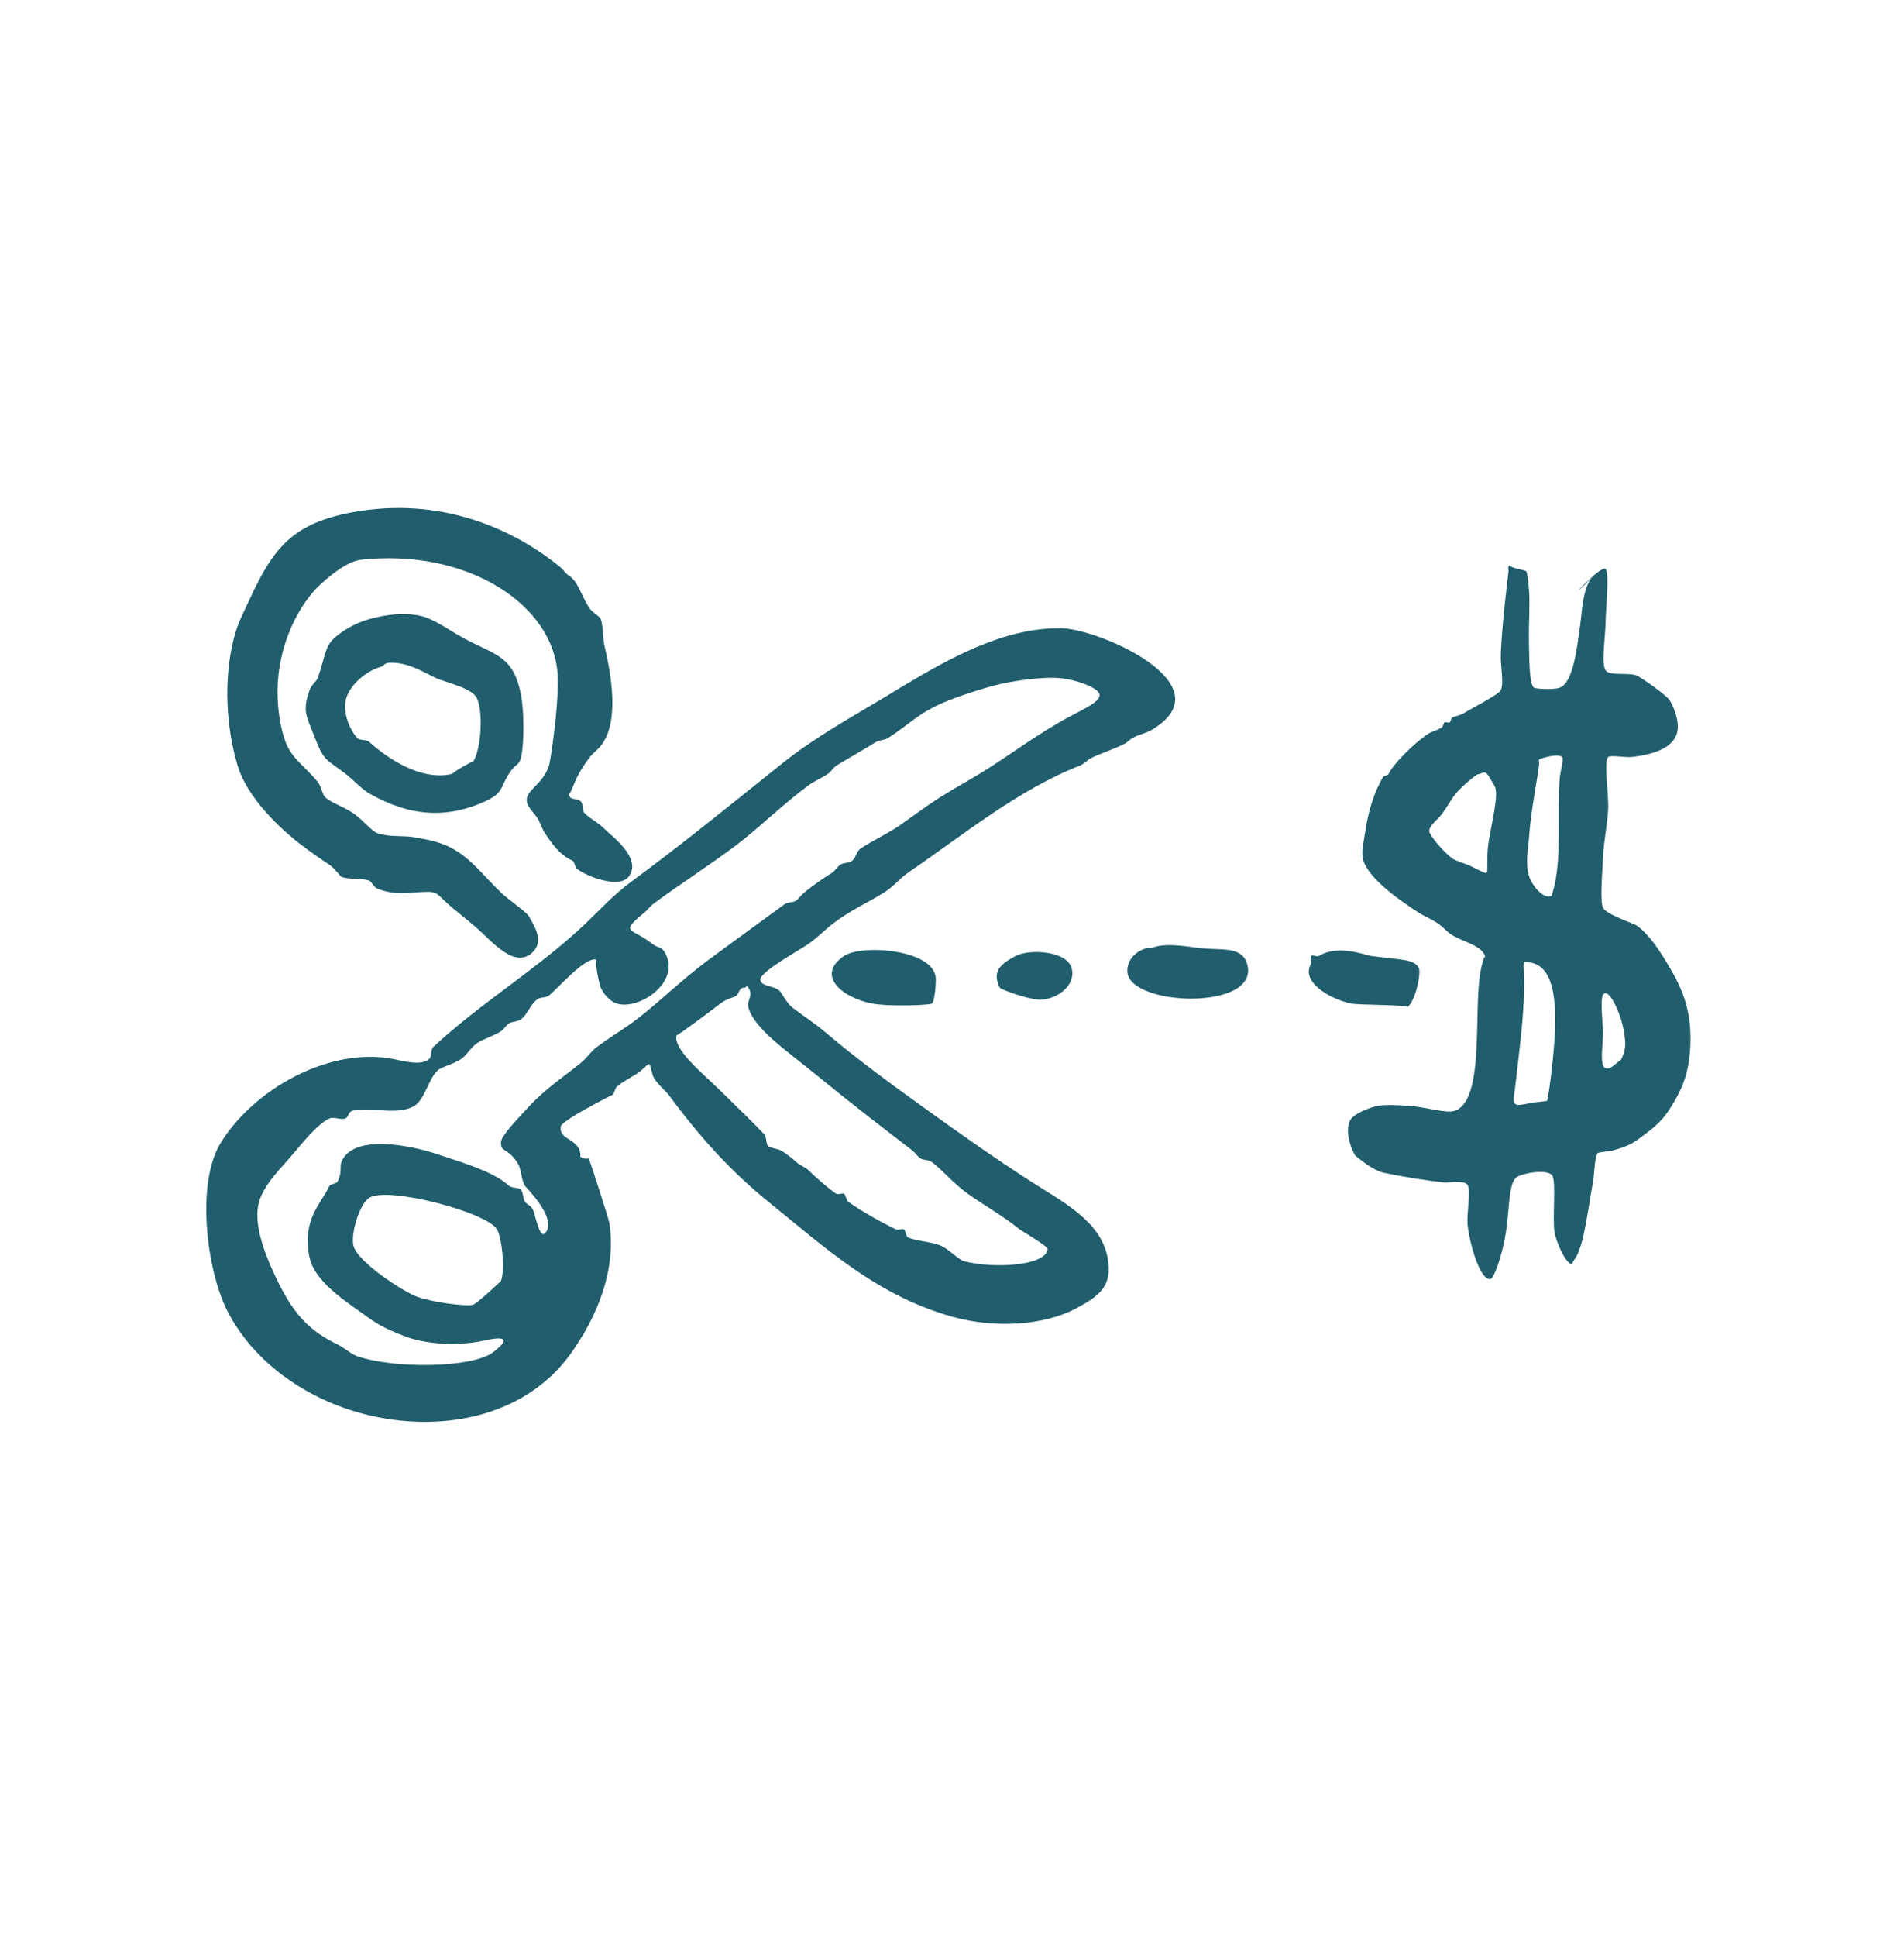
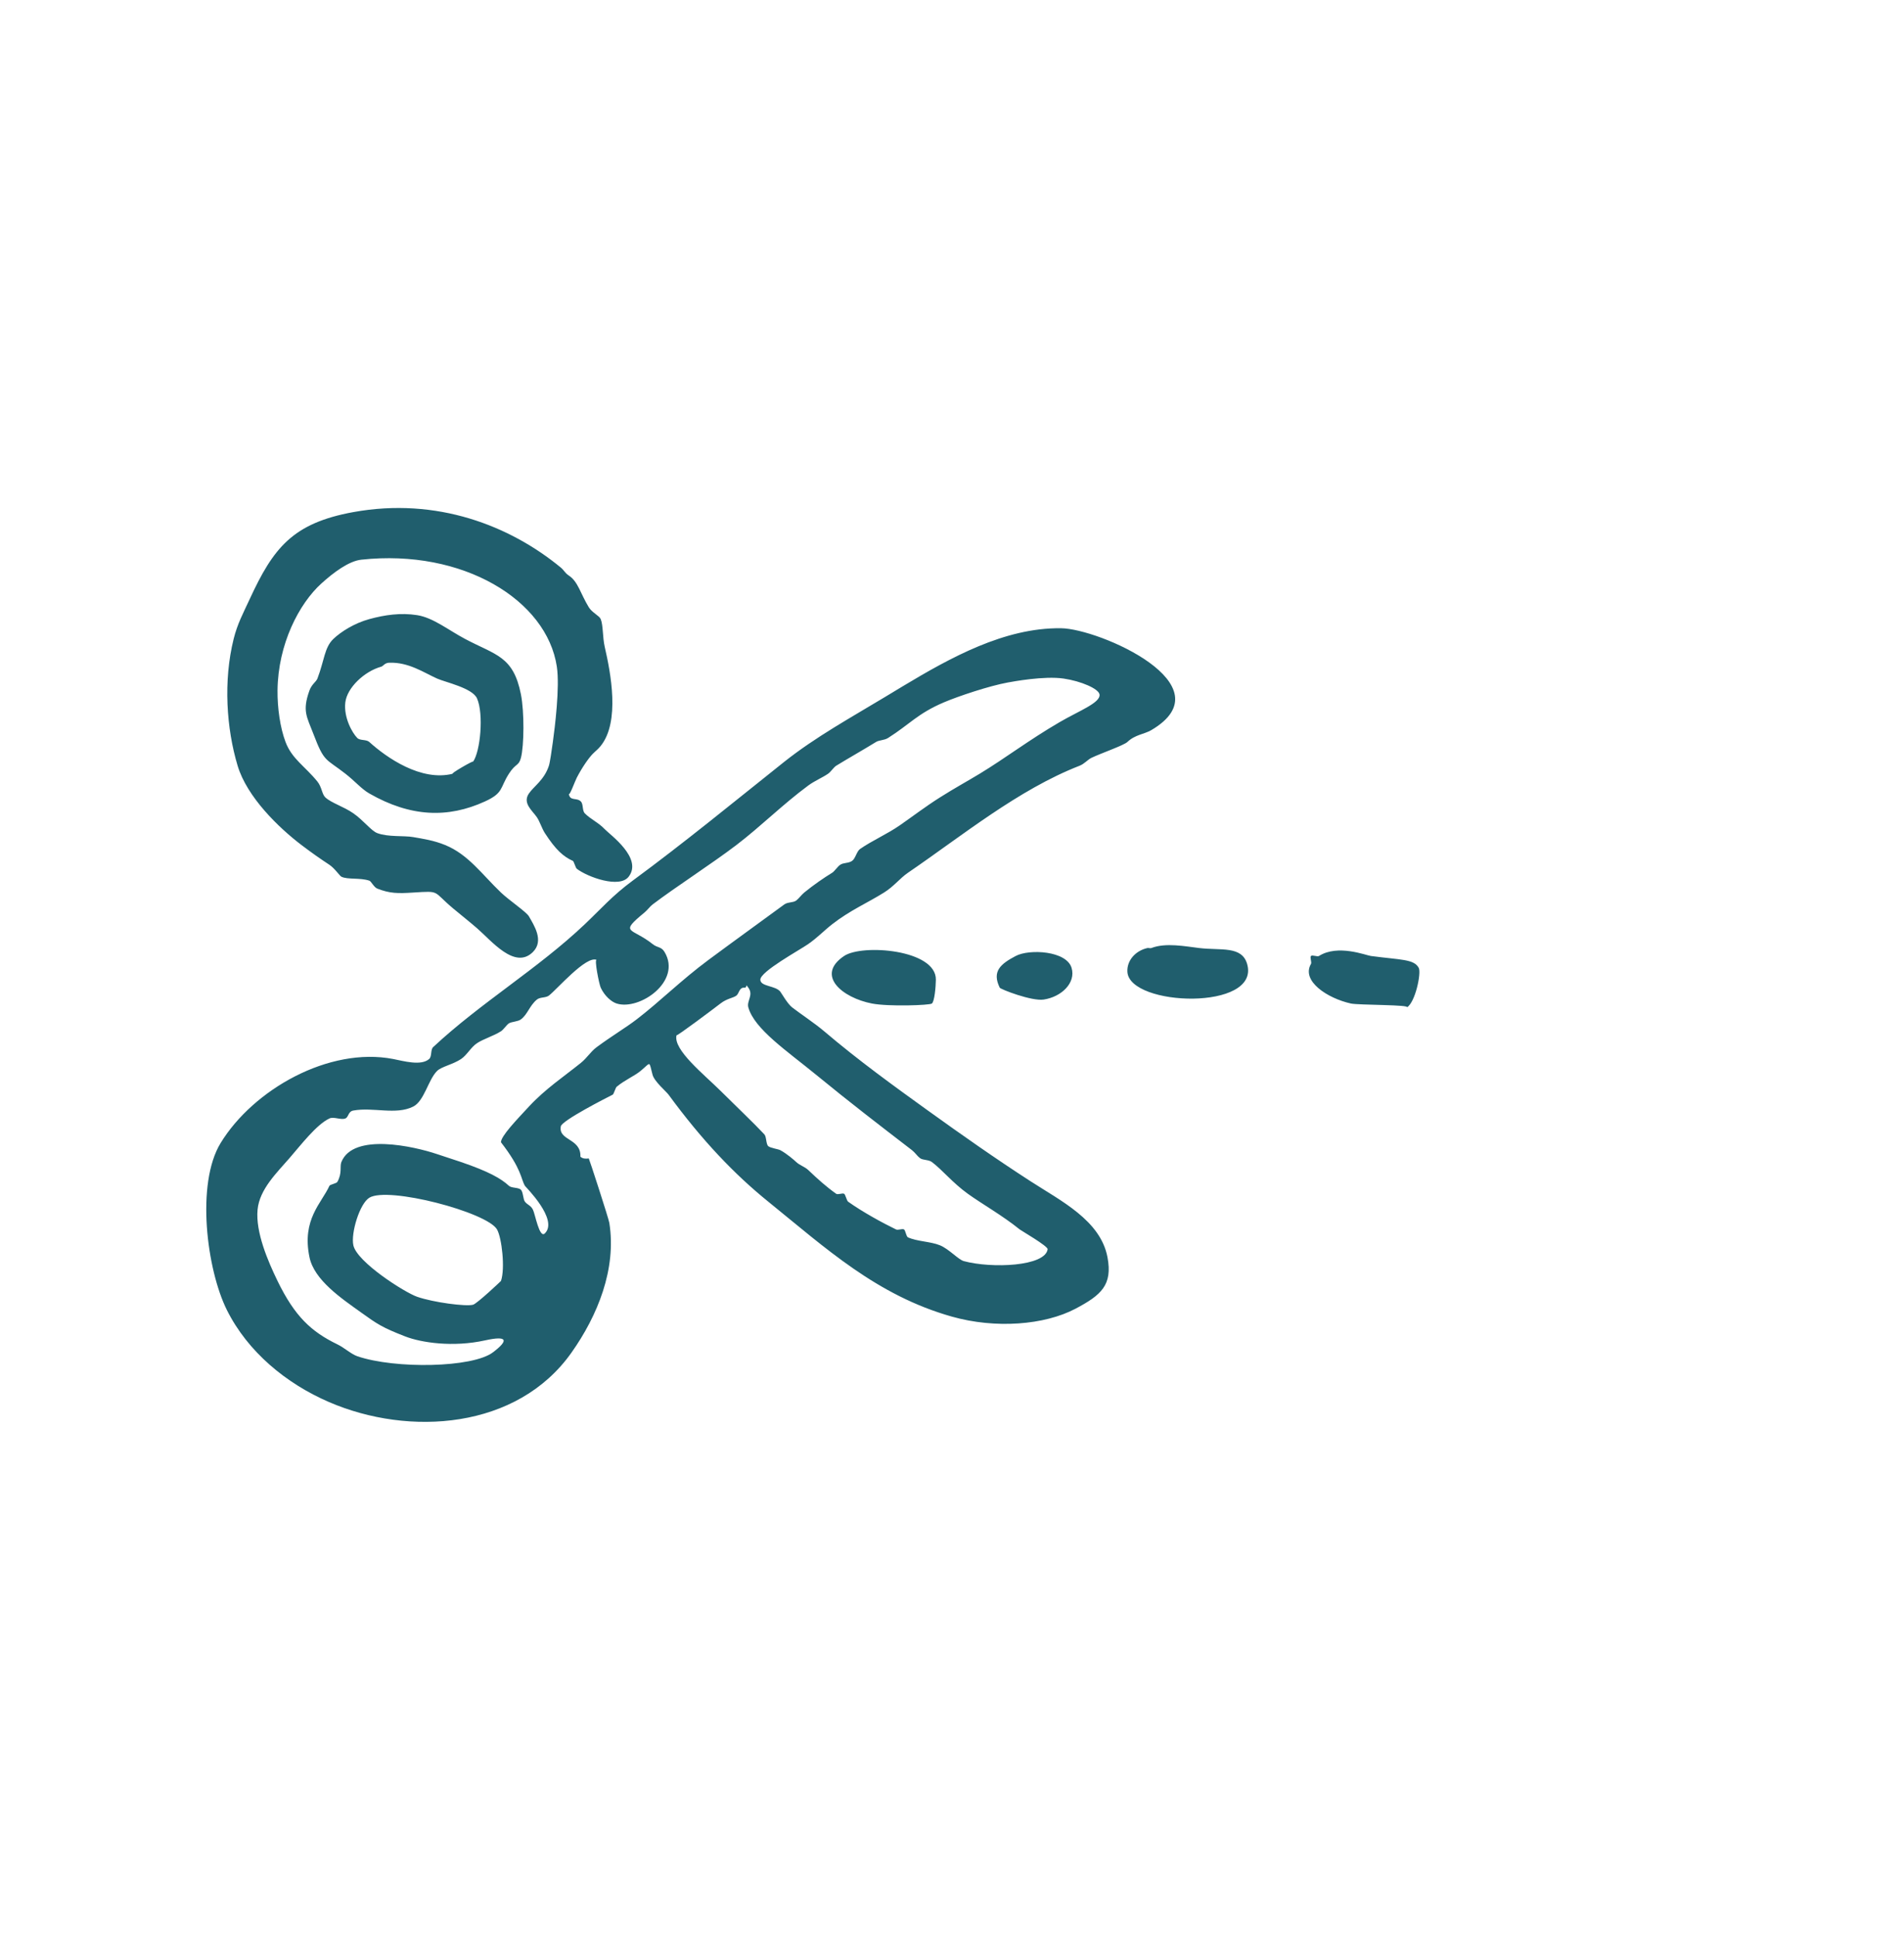
<svg xmlns="http://www.w3.org/2000/svg" width="120" height="122" viewBox="0 0 120 122" fill="none">
-   <rect width="120" height="122" fill="white" />
-   <path fill-rule="evenodd" clip-rule="evenodd" d="M89.416 60.968C89.115 60.408 88.3 60.473 86.397 60.219C86.086 60.177 84.313 59.466 83.129 60.219C83.026 60.285 82.71 60.135 82.625 60.219C82.543 60.301 82.686 60.615 82.625 60.719C81.999 61.789 83.648 62.883 85.141 63.214C85.613 63.321 88.994 63.281 88.661 63.464C89.195 63.169 89.588 61.288 89.416 60.968M64.016 60.219C63.062 60.722 62.504 61.184 63.009 62.216C63.06 62.318 65.02 63.077 65.776 62.965C66.908 62.795 67.818 61.907 67.536 60.968C67.215 59.891 64.88 59.764 64.016 60.219M53.2 60.219C51.377 61.442 53.09 62.855 54.959 63.215C56.012 63.416 58.593 63.326 58.732 63.215C58.901 63.077 58.977 62.16 58.983 61.717C59.014 59.814 54.344 59.449 53.2 60.219M75.582 59.719C74.711 59.615 73.472 59.367 72.564 59.719C72.492 59.748 72.385 59.702 72.312 59.719C71.547 59.895 71.015 60.517 71.054 61.217C71.18 63.416 79.464 63.688 78.599 60.719C78.263 59.565 76.936 59.883 75.582 59.719M60.745 79.441C60.402 79.349 59.808 78.675 59.236 78.442C58.639 78.2 57.802 78.206 57.224 77.943C57.109 77.891 57.067 77.486 56.973 77.444C56.836 77.382 56.607 77.51 56.47 77.444C55.638 77.043 54.355 76.341 53.453 75.697C53.365 75.635 53.278 75.233 53.201 75.198C53.076 75.141 52.806 75.275 52.698 75.198C52.057 74.74 51.545 74.278 50.937 73.7C50.723 73.497 50.394 73.401 50.183 73.2C50.053 73.076 49.592 72.674 49.177 72.451C49.053 72.384 48.553 72.315 48.422 72.201C48.269 72.066 48.315 71.606 48.171 71.453C47.479 70.715 46.392 69.686 45.405 68.707C44.367 67.677 42.411 66.125 42.638 65.212C42.612 65.323 45.022 63.512 45.405 63.215C45.822 62.89 46.194 62.876 46.411 62.715C46.581 62.591 46.588 62.185 46.914 62.217C47.127 62.235 46.939 61.901 47.165 62.217C47.507 62.693 47.046 63.044 47.165 63.464C47.549 64.822 49.58 66.185 51.442 67.708C53.589 69.467 55.425 70.873 57.476 72.451C57.668 72.599 57.81 72.823 57.979 72.951C58.171 73.096 58.519 73.038 58.733 73.2C59.408 73.709 60.02 74.493 60.997 75.198C61.876 75.832 63.191 76.574 64.266 77.444C64.361 77.522 66.054 78.497 66.027 78.693C65.878 79.774 62.509 79.916 60.745 79.441M31.574 80.689C31.57 80.7 30.071 82.117 29.814 82.188C29.357 82.311 27.322 82.044 26.293 81.688C25.511 81.418 22.499 79.504 22.27 78.442C22.105 77.68 22.664 75.824 23.277 75.448C24.455 74.72 30.698 76.358 31.324 77.444C31.627 77.97 31.846 79.912 31.574 80.689M40.125 64.213C39.457 64.726 38.544 65.268 37.609 65.96C37.203 66.262 37.018 66.625 36.603 66.959C35.593 67.775 34.364 68.593 33.335 69.706C32.54 70.564 31.576 71.562 31.573 71.953C31.569 72.62 31.925 72.247 32.581 73.2C32.891 73.653 32.821 74.249 33.083 74.698C33.121 74.764 35.218 76.824 34.341 77.693C33.994 78.037 33.728 76.468 33.586 76.197C33.445 75.923 33.242 75.901 33.083 75.697C32.965 75.542 32.977 75.098 32.832 74.947C32.678 74.787 32.242 74.85 32.077 74.698C31.575 74.234 30.803 73.796 29.06 73.2C28.596 73.042 28.068 72.876 27.55 72.701C26.1 72.212 22.265 71.34 21.515 73.2C21.403 73.481 21.577 73.893 21.263 74.449C21.205 74.553 20.801 74.61 20.762 74.698C20.261 75.8 19.013 76.81 19.504 79.192C19.801 80.637 21.514 81.785 22.772 82.686C23.772 83.402 24.074 83.616 25.538 84.185C26.554 84.579 28.548 84.88 30.569 84.434C32.02 84.114 32.053 84.438 31.072 85.184C29.779 86.165 24.899 86.242 22.521 85.433C22.135 85.301 21.704 84.897 21.263 84.684C19.623 83.888 18.583 82.933 17.491 80.689C16.901 79.475 16.097 77.627 16.234 76.197C16.357 74.915 17.444 73.876 18.246 72.951C18.955 72.135 19.95 70.833 20.762 70.455C21.037 70.325 21.483 70.566 21.766 70.455C21.979 70.372 21.931 70.016 22.269 69.955C23.523 69.727 24.955 70.252 26.042 69.706C26.744 69.352 26.987 68.014 27.55 67.459C27.825 67.189 28.547 67.053 29.06 66.71C29.431 66.461 29.678 65.968 30.065 65.712C30.471 65.442 31.105 65.262 31.573 64.962C31.74 64.857 31.927 64.556 32.077 64.462C32.251 64.355 32.64 64.358 32.832 64.213C33.258 63.893 33.368 63.356 33.838 62.965C34.037 62.799 34.395 62.866 34.593 62.715C35.093 62.335 36.956 60.162 37.609 60.469C37.437 60.388 37.758 61.993 37.861 62.217C38.107 62.744 38.542 63.114 38.867 63.215C40.311 63.667 42.988 61.813 41.885 59.97C41.672 59.614 41.446 59.722 41.13 59.469C39.799 58.407 38.983 58.829 40.628 57.473C40.801 57.33 40.974 57.093 41.13 56.974C42.6 55.859 44.841 54.426 46.412 53.23C47.975 52.036 49.31 50.688 50.938 49.484C51.348 49.182 51.818 48.995 52.196 48.735C52.355 48.626 52.55 48.329 52.699 48.237C53.347 47.836 54.387 47.247 55.214 46.738C55.416 46.614 55.729 46.639 55.969 46.488C57.317 45.636 57.836 44.945 59.489 44.243C60.395 43.856 62.352 43.204 63.512 42.993C63.846 42.933 65.809 42.565 67.033 42.744C68.135 42.905 69.241 43.386 69.297 43.742C69.378 44.267 68.024 44.766 66.782 45.49C64.832 46.626 63.392 47.739 61.752 48.735C60.953 49.22 60.221 49.612 59.236 50.234C58.319 50.814 57.544 51.41 56.722 51.981C55.911 52.544 54.97 52.949 54.207 53.478C53.993 53.627 53.914 54.083 53.705 54.228C53.466 54.394 53.174 54.326 52.951 54.477C52.788 54.587 52.597 54.884 52.447 54.977C51.92 55.301 51.3 55.725 50.686 56.224C50.51 56.369 50.344 56.603 50.184 56.725C49.988 56.873 49.651 56.811 49.429 56.974C48.074 57.968 46.364 59.2 44.65 60.469C42.921 61.751 41.625 63.06 40.125 64.213M64.939 74.403C62.732 72.978 60.61 71.486 58.481 69.955C56.397 68.455 54.111 66.807 51.943 64.962C51.359 64.465 50.436 63.854 49.932 63.464C49.624 63.225 49.265 62.574 49.177 62.465C48.865 62.076 47.933 62.154 47.92 61.717C47.904 61.205 50.394 59.849 50.937 59.469C51.541 59.048 51.923 58.63 52.446 58.222C53.557 57.352 54.686 56.869 55.715 56.224C56.346 55.832 56.71 55.327 57.224 54.977C60.629 52.653 64.174 49.742 68.037 48.237C68.354 48.113 68.54 47.859 68.793 47.736C69.396 47.448 70.835 46.949 71.055 46.738C71.549 46.269 72.115 46.255 72.565 45.99C77.379 43.153 69.279 39.602 66.873 39.574C66.419 39.568 65.966 39.595 65.517 39.647C62.022 40.064 58.711 42.134 55.796 43.894C53.635 45.198 51.412 46.416 49.429 47.987C46.259 50.51 43.144 53.071 39.876 55.473C38.591 56.422 37.921 57.211 36.855 58.222C33.891 61.032 30.285 63.172 27.297 65.962C27.127 66.121 27.23 66.55 27.046 66.71C26.533 67.157 25.434 66.836 24.784 66.71C20.734 65.925 15.968 68.632 13.906 72C12.335 74.57 13.031 79.979 14.299 82.52C15.617 85.16 18.04 87.155 20.732 88.317C25.791 90.501 32.598 90.037 36.014 85.209C37.664 82.879 38.865 79.933 38.403 77.033C38.355 76.734 37.127 72.97 37.108 72.973C36.898 73.004 36.718 72.986 36.58 72.863C36.628 71.69 35.18 71.868 35.346 70.952C35.413 70.581 38.247 69.141 38.617 68.955C38.685 68.921 38.792 68.519 38.866 68.457C39.395 68.02 39.976 67.788 40.375 67.459C41.053 66.897 40.882 66.802 41.129 67.708C41.246 68.13 41.989 68.756 42.136 68.956C44.259 71.85 46.29 73.974 48.422 75.697C52.029 78.612 55.248 81.597 59.99 82.936C62.738 83.713 65.83 83.471 67.787 82.437C69.41 81.579 70.13 80.942 69.798 79.192C69.359 76.872 66.856 75.645 64.939 74.403M29.811 47.987C29.92 47.84 28.245 48.815 28.554 48.735C26.538 49.255 24.347 47.71 23.274 46.738C23.085 46.567 22.696 46.664 22.519 46.488C22.204 46.176 21.649 45.191 21.764 44.243C21.876 43.322 22.952 42.296 24.027 41.995C24.159 41.959 24.241 41.755 24.531 41.746C25.755 41.704 26.692 42.36 27.548 42.744C28.064 42.976 29.771 43.336 30.063 43.992C30.499 44.966 30.274 47.361 29.811 47.987M29.311 40.247C28.247 39.683 27.299 38.908 26.292 38.75C25.255 38.587 24.255 38.732 23.276 38.999C22.33 39.258 21.49 39.793 21.012 40.247C20.444 40.788 20.446 41.593 20.006 42.743C19.927 42.949 19.642 43.106 19.504 43.493C19.037 44.792 19.339 45.148 19.755 46.239C20.44 48.04 20.512 47.758 21.766 48.735C22.391 49.222 22.775 49.696 23.276 49.983C25.872 51.47 28.229 51.555 30.569 50.483C31.747 49.944 31.497 49.639 32.077 48.735C32.508 48.064 32.692 48.27 32.832 47.736C33.033 46.966 33.05 44.851 32.832 43.742C32.354 41.321 31.247 41.275 29.311 40.247M19 53.23C19.672 53.739 20.166 54.083 20.762 54.476C21.099 54.702 21.409 55.173 21.516 55.226C21.909 55.42 22.683 55.277 23.277 55.475C23.394 55.515 23.568 55.893 23.778 55.975C24.572 56.286 25.082 56.286 26.042 56.224C27.788 56.114 27.243 56.124 28.557 57.223C29.043 57.63 29.622 58.086 30.065 58.472C30.98 59.263 32.448 61.101 33.586 59.97C34.306 59.255 33.65 58.279 33.335 57.723C33.179 57.446 32.077 56.705 31.574 56.224C30.377 55.083 29.517 53.825 28.054 53.23C27.335 52.937 26.68 52.842 26.042 52.73C25.455 52.626 24.473 52.739 23.778 52.48C23.391 52.333 22.907 51.673 22.27 51.232C21.654 50.804 20.901 50.59 20.509 50.234C20.287 50.03 20.287 49.583 20.007 49.235C19.228 48.271 18.397 47.807 17.996 46.738C17.652 45.829 17.481 44.582 17.491 43.493C17.52 40.57 18.855 38.02 20.258 36.753C21.03 36.054 21.99 35.339 22.773 35.256C29.181 34.562 34.467 37.803 35.095 41.995C35.289 43.29 34.968 45.846 34.844 46.738C34.773 47.246 34.666 48.015 34.594 48.237C34.301 49.13 33.652 49.523 33.335 49.983C32.916 50.592 33.548 51.056 33.838 51.481C34.017 51.742 34.152 52.188 34.341 52.48C35.026 53.535 35.509 53.963 36.102 54.227C36.176 54.26 36.271 54.664 36.353 54.727C37.05 55.257 39.044 55.976 39.621 55.226C40.525 54.055 38.446 52.583 38.113 52.231C37.723 51.815 37.211 51.599 36.856 51.232C36.683 51.053 36.778 50.655 36.604 50.483C36.338 50.219 35.905 50.492 35.849 49.983C35.876 50.221 36.226 49.23 36.353 48.986C36.696 48.327 37.1 47.751 37.359 47.487C37.547 47.296 37.686 47.207 37.861 46.987C39.09 45.455 38.488 42.376 38.113 40.747C37.975 40.146 38.019 39.391 37.861 38.999C37.776 38.786 37.318 38.596 37.108 38.251C36.577 37.382 36.436 36.638 35.849 36.254C35.6 36.089 35.552 35.923 35.347 35.754C32.143 33.115 27.533 31.303 22.27 32.258C18.436 32.956 17.224 34.519 15.732 37.751C15.331 38.622 14.964 39.287 14.726 40.247C14.068 42.89 14.267 45.877 14.977 48.237C15.573 50.216 17.567 52.14 19 53.23" fill="#205E6D" />
-   <path fill-rule="evenodd" clip-rule="evenodd" d="M102.324 66.386C102.117 66.892 102.274 66.635 101.84 67.01C100.594 68.085 101.035 66.038 101.035 64.984C101.035 64.853 100.833 62.922 101.035 62.646C101.502 62.008 102.803 65.206 102.324 66.386M98.294 49.089C98.136 51.384 98.421 53.708 97.972 55.79C97.983 55.737 97.785 56.428 97.81 56.413C97.287 56.721 96.516 55.725 96.36 55.166C96.124 54.318 96.312 53.518 96.36 52.829C96.484 51.029 96.888 49.132 97.005 48.154C97.012 48.1 96.969 47.879 97.005 47.843C97.06 47.788 98.156 47.428 98.455 47.687C98.586 47.799 98.33 48.576 98.294 49.089M97.973 65.453C97.866 67.117 97.575 69.258 97.49 69.348C97.463 69.376 96.81 69.409 96.361 69.503C95.119 69.763 95.377 69.579 95.556 67.945C95.787 65.852 96.159 63.202 96.039 61.088C96.036 61.035 96.007 60.816 96.039 60.776C96.047 60.767 96.032 60.621 96.039 60.621C98.004 60.474 98.118 63.184 97.973 65.453M93.784 53.297C93.59 55.313 94.162 55.244 92.656 54.543C92.296 54.376 91.759 54.245 91.529 54.075C90.987 53.681 90.089 52.62 90.078 52.362C90.061 52.007 90.645 51.598 90.883 51.271C91.514 50.406 91.459 50.185 92.334 49.401C92.522 49.231 93.034 48.794 93.139 48.778C93.515 48.721 93.573 48.41 93.946 49.089C94.049 49.279 94.219 49.486 94.267 49.713C94.412 50.379 93.851 52.592 93.784 53.297M105.224 60.932C104.576 59.831 103.95 58.871 103.129 58.283C103 58.191 101.233 57.606 101.035 57.192C100.833 56.773 100.977 55.107 101.035 53.919C101.081 52.972 101.317 51.836 101.356 50.959C101.399 50.027 101.059 47.952 101.356 47.686C101.512 47.548 102.459 47.721 102.806 47.686C104.141 47.554 105.472 47.127 105.707 46.129C105.882 45.384 105.41 44.379 105.224 44.102C104.982 43.742 103.367 42.628 103.129 42.544C102.589 42.352 101.458 42.59 101.195 42.232C100.896 41.822 101.195 40.011 101.195 39.115C101.195 38.56 101.445 36.084 101.195 35.843C100.872 35.53 98.135 38.623 100.39 36.311C99.753 36.964 99.714 38.51 99.584 39.427C99.386 40.836 99.154 43.017 98.294 43.323C97.905 43.461 96.783 43.391 96.684 43.323C96.395 43.129 96.383 41.776 96.361 40.363C96.344 39.232 96.439 37.921 96.361 37.09C96.342 36.882 96.259 36.081 96.2 35.999C96.124 35.892 95.496 35.849 95.234 35.687C95.114 35.614 95.23 35.53 95.073 35.687C95.036 35.724 95.079 35.944 95.073 35.999C94.937 37.121 94.669 39.378 94.588 41.141C94.551 41.966 94.804 42.991 94.588 43.479C94.474 43.738 92.745 44.624 92.333 44.882C92.015 45.081 91.772 45.087 91.528 45.193C91.476 45.216 91.426 45.466 91.366 45.505C91.293 45.553 91.126 45.469 91.044 45.505C90.992 45.528 90.944 45.778 90.882 45.817C90.551 46.026 90.232 46.064 89.916 46.284C89.076 46.872 87.805 48.121 87.499 48.778C87.473 48.831 87.215 48.869 87.176 48.933C86.571 49.948 86.231 51.145 86.049 52.362C85.963 52.941 85.79 53.623 85.888 54.075C86.159 55.337 88.412 56.848 89.432 57.504C89.671 57.657 90.127 57.855 90.561 58.127C90.924 58.354 91.19 58.703 91.528 58.907C92.282 59.362 93.44 59.561 93.623 60.309C93.559 60.048 93.361 60.901 93.3 61.244C92.86 63.714 93.59 69.316 91.688 69.971C91.138 70.16 89.869 69.725 88.788 69.659C88.132 69.619 87.342 69.569 86.854 69.659C86.292 69.762 85.263 70.178 85.081 70.594C84.722 71.422 85.249 72.523 85.405 72.776C85.447 72.844 86.193 73.388 86.21 73.399C86.504 73.587 86.876 73.802 87.176 73.866C88.448 74.138 90.022 74.385 91.044 74.49C91.298 74.516 92.262 74.299 92.494 74.645C92.711 74.969 92.431 76.445 92.494 77.138C92.587 78.166 93.252 80.698 93.945 80.567C94.175 80.524 94.719 78.906 94.912 77.607C95.14 76.063 95.084 74.574 95.556 74.177C95.852 73.929 97.406 73.606 97.811 74.022C98.102 74.321 97.823 76.783 97.973 77.607C98.118 78.405 98.757 79.701 99.1 79.632C98.989 79.655 99.337 79.218 99.423 79.009C99.709 78.317 99.774 77.959 99.906 77.295C100.126 76.186 100.212 75.462 100.39 74.49C100.496 73.905 100.492 72.849 100.712 72.62C100.734 72.597 101.535 72.504 101.678 72.464C102.826 72.141 103.014 71.939 103.774 71.374C104.655 70.716 105.046 70.219 105.547 69.347C106.091 68.398 106.41 67.555 106.513 66.231C106.706 63.74 106.009 62.269 105.224 60.932" fill="#205E6D" />
+   <path fill-rule="evenodd" clip-rule="evenodd" d="M89.416 60.968C89.115 60.408 88.3 60.473 86.397 60.219C86.086 60.177 84.313 59.466 83.129 60.219C83.026 60.285 82.71 60.135 82.625 60.219C82.543 60.301 82.686 60.615 82.625 60.719C81.999 61.789 83.648 62.883 85.141 63.214C85.613 63.321 88.994 63.281 88.661 63.464C89.195 63.169 89.588 61.288 89.416 60.968M64.016 60.219C63.062 60.722 62.504 61.184 63.009 62.216C63.06 62.318 65.02 63.077 65.776 62.965C66.908 62.795 67.818 61.907 67.536 60.968C67.215 59.891 64.88 59.764 64.016 60.219M53.2 60.219C51.377 61.442 53.09 62.855 54.959 63.215C56.012 63.416 58.593 63.326 58.732 63.215C58.901 63.077 58.977 62.16 58.983 61.717C59.014 59.814 54.344 59.449 53.2 60.219M75.582 59.719C74.711 59.615 73.472 59.367 72.564 59.719C72.492 59.748 72.385 59.702 72.312 59.719C71.547 59.895 71.015 60.517 71.054 61.217C71.18 63.416 79.464 63.688 78.599 60.719C78.263 59.565 76.936 59.883 75.582 59.719M60.745 79.441C60.402 79.349 59.808 78.675 59.236 78.442C58.639 78.2 57.802 78.206 57.224 77.943C57.109 77.891 57.067 77.486 56.973 77.444C56.836 77.382 56.607 77.51 56.47 77.444C55.638 77.043 54.355 76.341 53.453 75.697C53.365 75.635 53.278 75.233 53.201 75.198C53.076 75.141 52.806 75.275 52.698 75.198C52.057 74.74 51.545 74.278 50.937 73.7C50.723 73.497 50.394 73.401 50.183 73.2C50.053 73.076 49.592 72.674 49.177 72.451C49.053 72.384 48.553 72.315 48.422 72.201C48.269 72.066 48.315 71.606 48.171 71.453C47.479 70.715 46.392 69.686 45.405 68.707C44.367 67.677 42.411 66.125 42.638 65.212C42.612 65.323 45.022 63.512 45.405 63.215C45.822 62.89 46.194 62.876 46.411 62.715C46.581 62.591 46.588 62.185 46.914 62.217C47.127 62.235 46.939 61.901 47.165 62.217C47.507 62.693 47.046 63.044 47.165 63.464C47.549 64.822 49.58 66.185 51.442 67.708C53.589 69.467 55.425 70.873 57.476 72.451C57.668 72.599 57.81 72.823 57.979 72.951C58.171 73.096 58.519 73.038 58.733 73.2C59.408 73.709 60.02 74.493 60.997 75.198C61.876 75.832 63.191 76.574 64.266 77.444C64.361 77.522 66.054 78.497 66.027 78.693C65.878 79.774 62.509 79.916 60.745 79.441M31.574 80.689C31.57 80.7 30.071 82.117 29.814 82.188C29.357 82.311 27.322 82.044 26.293 81.688C25.511 81.418 22.499 79.504 22.27 78.442C22.105 77.68 22.664 75.824 23.277 75.448C24.455 74.72 30.698 76.358 31.324 77.444C31.627 77.97 31.846 79.912 31.574 80.689M40.125 64.213C39.457 64.726 38.544 65.268 37.609 65.96C37.203 66.262 37.018 66.625 36.603 66.959C35.593 67.775 34.364 68.593 33.335 69.706C32.54 70.564 31.576 71.562 31.573 71.953C32.891 73.653 32.821 74.249 33.083 74.698C33.121 74.764 35.218 76.824 34.341 77.693C33.994 78.037 33.728 76.468 33.586 76.197C33.445 75.923 33.242 75.901 33.083 75.697C32.965 75.542 32.977 75.098 32.832 74.947C32.678 74.787 32.242 74.85 32.077 74.698C31.575 74.234 30.803 73.796 29.06 73.2C28.596 73.042 28.068 72.876 27.55 72.701C26.1 72.212 22.265 71.34 21.515 73.2C21.403 73.481 21.577 73.893 21.263 74.449C21.205 74.553 20.801 74.61 20.762 74.698C20.261 75.8 19.013 76.81 19.504 79.192C19.801 80.637 21.514 81.785 22.772 82.686C23.772 83.402 24.074 83.616 25.538 84.185C26.554 84.579 28.548 84.88 30.569 84.434C32.02 84.114 32.053 84.438 31.072 85.184C29.779 86.165 24.899 86.242 22.521 85.433C22.135 85.301 21.704 84.897 21.263 84.684C19.623 83.888 18.583 82.933 17.491 80.689C16.901 79.475 16.097 77.627 16.234 76.197C16.357 74.915 17.444 73.876 18.246 72.951C18.955 72.135 19.95 70.833 20.762 70.455C21.037 70.325 21.483 70.566 21.766 70.455C21.979 70.372 21.931 70.016 22.269 69.955C23.523 69.727 24.955 70.252 26.042 69.706C26.744 69.352 26.987 68.014 27.55 67.459C27.825 67.189 28.547 67.053 29.06 66.71C29.431 66.461 29.678 65.968 30.065 65.712C30.471 65.442 31.105 65.262 31.573 64.962C31.74 64.857 31.927 64.556 32.077 64.462C32.251 64.355 32.64 64.358 32.832 64.213C33.258 63.893 33.368 63.356 33.838 62.965C34.037 62.799 34.395 62.866 34.593 62.715C35.093 62.335 36.956 60.162 37.609 60.469C37.437 60.388 37.758 61.993 37.861 62.217C38.107 62.744 38.542 63.114 38.867 63.215C40.311 63.667 42.988 61.813 41.885 59.97C41.672 59.614 41.446 59.722 41.13 59.469C39.799 58.407 38.983 58.829 40.628 57.473C40.801 57.33 40.974 57.093 41.13 56.974C42.6 55.859 44.841 54.426 46.412 53.23C47.975 52.036 49.31 50.688 50.938 49.484C51.348 49.182 51.818 48.995 52.196 48.735C52.355 48.626 52.55 48.329 52.699 48.237C53.347 47.836 54.387 47.247 55.214 46.738C55.416 46.614 55.729 46.639 55.969 46.488C57.317 45.636 57.836 44.945 59.489 44.243C60.395 43.856 62.352 43.204 63.512 42.993C63.846 42.933 65.809 42.565 67.033 42.744C68.135 42.905 69.241 43.386 69.297 43.742C69.378 44.267 68.024 44.766 66.782 45.49C64.832 46.626 63.392 47.739 61.752 48.735C60.953 49.22 60.221 49.612 59.236 50.234C58.319 50.814 57.544 51.41 56.722 51.981C55.911 52.544 54.97 52.949 54.207 53.478C53.993 53.627 53.914 54.083 53.705 54.228C53.466 54.394 53.174 54.326 52.951 54.477C52.788 54.587 52.597 54.884 52.447 54.977C51.92 55.301 51.3 55.725 50.686 56.224C50.51 56.369 50.344 56.603 50.184 56.725C49.988 56.873 49.651 56.811 49.429 56.974C48.074 57.968 46.364 59.2 44.65 60.469C42.921 61.751 41.625 63.06 40.125 64.213M64.939 74.403C62.732 72.978 60.61 71.486 58.481 69.955C56.397 68.455 54.111 66.807 51.943 64.962C51.359 64.465 50.436 63.854 49.932 63.464C49.624 63.225 49.265 62.574 49.177 62.465C48.865 62.076 47.933 62.154 47.92 61.717C47.904 61.205 50.394 59.849 50.937 59.469C51.541 59.048 51.923 58.63 52.446 58.222C53.557 57.352 54.686 56.869 55.715 56.224C56.346 55.832 56.71 55.327 57.224 54.977C60.629 52.653 64.174 49.742 68.037 48.237C68.354 48.113 68.54 47.859 68.793 47.736C69.396 47.448 70.835 46.949 71.055 46.738C71.549 46.269 72.115 46.255 72.565 45.99C77.379 43.153 69.279 39.602 66.873 39.574C66.419 39.568 65.966 39.595 65.517 39.647C62.022 40.064 58.711 42.134 55.796 43.894C53.635 45.198 51.412 46.416 49.429 47.987C46.259 50.51 43.144 53.071 39.876 55.473C38.591 56.422 37.921 57.211 36.855 58.222C33.891 61.032 30.285 63.172 27.297 65.962C27.127 66.121 27.23 66.55 27.046 66.71C26.533 67.157 25.434 66.836 24.784 66.71C20.734 65.925 15.968 68.632 13.906 72C12.335 74.57 13.031 79.979 14.299 82.52C15.617 85.16 18.04 87.155 20.732 88.317C25.791 90.501 32.598 90.037 36.014 85.209C37.664 82.879 38.865 79.933 38.403 77.033C38.355 76.734 37.127 72.97 37.108 72.973C36.898 73.004 36.718 72.986 36.58 72.863C36.628 71.69 35.18 71.868 35.346 70.952C35.413 70.581 38.247 69.141 38.617 68.955C38.685 68.921 38.792 68.519 38.866 68.457C39.395 68.02 39.976 67.788 40.375 67.459C41.053 66.897 40.882 66.802 41.129 67.708C41.246 68.13 41.989 68.756 42.136 68.956C44.259 71.85 46.29 73.974 48.422 75.697C52.029 78.612 55.248 81.597 59.99 82.936C62.738 83.713 65.83 83.471 67.787 82.437C69.41 81.579 70.13 80.942 69.798 79.192C69.359 76.872 66.856 75.645 64.939 74.403M29.811 47.987C29.92 47.84 28.245 48.815 28.554 48.735C26.538 49.255 24.347 47.71 23.274 46.738C23.085 46.567 22.696 46.664 22.519 46.488C22.204 46.176 21.649 45.191 21.764 44.243C21.876 43.322 22.952 42.296 24.027 41.995C24.159 41.959 24.241 41.755 24.531 41.746C25.755 41.704 26.692 42.36 27.548 42.744C28.064 42.976 29.771 43.336 30.063 43.992C30.499 44.966 30.274 47.361 29.811 47.987M29.311 40.247C28.247 39.683 27.299 38.908 26.292 38.75C25.255 38.587 24.255 38.732 23.276 38.999C22.33 39.258 21.49 39.793 21.012 40.247C20.444 40.788 20.446 41.593 20.006 42.743C19.927 42.949 19.642 43.106 19.504 43.493C19.037 44.792 19.339 45.148 19.755 46.239C20.44 48.04 20.512 47.758 21.766 48.735C22.391 49.222 22.775 49.696 23.276 49.983C25.872 51.47 28.229 51.555 30.569 50.483C31.747 49.944 31.497 49.639 32.077 48.735C32.508 48.064 32.692 48.27 32.832 47.736C33.033 46.966 33.05 44.851 32.832 43.742C32.354 41.321 31.247 41.275 29.311 40.247M19 53.23C19.672 53.739 20.166 54.083 20.762 54.476C21.099 54.702 21.409 55.173 21.516 55.226C21.909 55.42 22.683 55.277 23.277 55.475C23.394 55.515 23.568 55.893 23.778 55.975C24.572 56.286 25.082 56.286 26.042 56.224C27.788 56.114 27.243 56.124 28.557 57.223C29.043 57.63 29.622 58.086 30.065 58.472C30.98 59.263 32.448 61.101 33.586 59.97C34.306 59.255 33.65 58.279 33.335 57.723C33.179 57.446 32.077 56.705 31.574 56.224C30.377 55.083 29.517 53.825 28.054 53.23C27.335 52.937 26.68 52.842 26.042 52.73C25.455 52.626 24.473 52.739 23.778 52.48C23.391 52.333 22.907 51.673 22.27 51.232C21.654 50.804 20.901 50.59 20.509 50.234C20.287 50.03 20.287 49.583 20.007 49.235C19.228 48.271 18.397 47.807 17.996 46.738C17.652 45.829 17.481 44.582 17.491 43.493C17.52 40.57 18.855 38.02 20.258 36.753C21.03 36.054 21.99 35.339 22.773 35.256C29.181 34.562 34.467 37.803 35.095 41.995C35.289 43.29 34.968 45.846 34.844 46.738C34.773 47.246 34.666 48.015 34.594 48.237C34.301 49.13 33.652 49.523 33.335 49.983C32.916 50.592 33.548 51.056 33.838 51.481C34.017 51.742 34.152 52.188 34.341 52.48C35.026 53.535 35.509 53.963 36.102 54.227C36.176 54.26 36.271 54.664 36.353 54.727C37.05 55.257 39.044 55.976 39.621 55.226C40.525 54.055 38.446 52.583 38.113 52.231C37.723 51.815 37.211 51.599 36.856 51.232C36.683 51.053 36.778 50.655 36.604 50.483C36.338 50.219 35.905 50.492 35.849 49.983C35.876 50.221 36.226 49.23 36.353 48.986C36.696 48.327 37.1 47.751 37.359 47.487C37.547 47.296 37.686 47.207 37.861 46.987C39.09 45.455 38.488 42.376 38.113 40.747C37.975 40.146 38.019 39.391 37.861 38.999C37.776 38.786 37.318 38.596 37.108 38.251C36.577 37.382 36.436 36.638 35.849 36.254C35.6 36.089 35.552 35.923 35.347 35.754C32.143 33.115 27.533 31.303 22.27 32.258C18.436 32.956 17.224 34.519 15.732 37.751C15.331 38.622 14.964 39.287 14.726 40.247C14.068 42.89 14.267 45.877 14.977 48.237C15.573 50.216 17.567 52.14 19 53.23" fill="#205E6D" />
</svg>